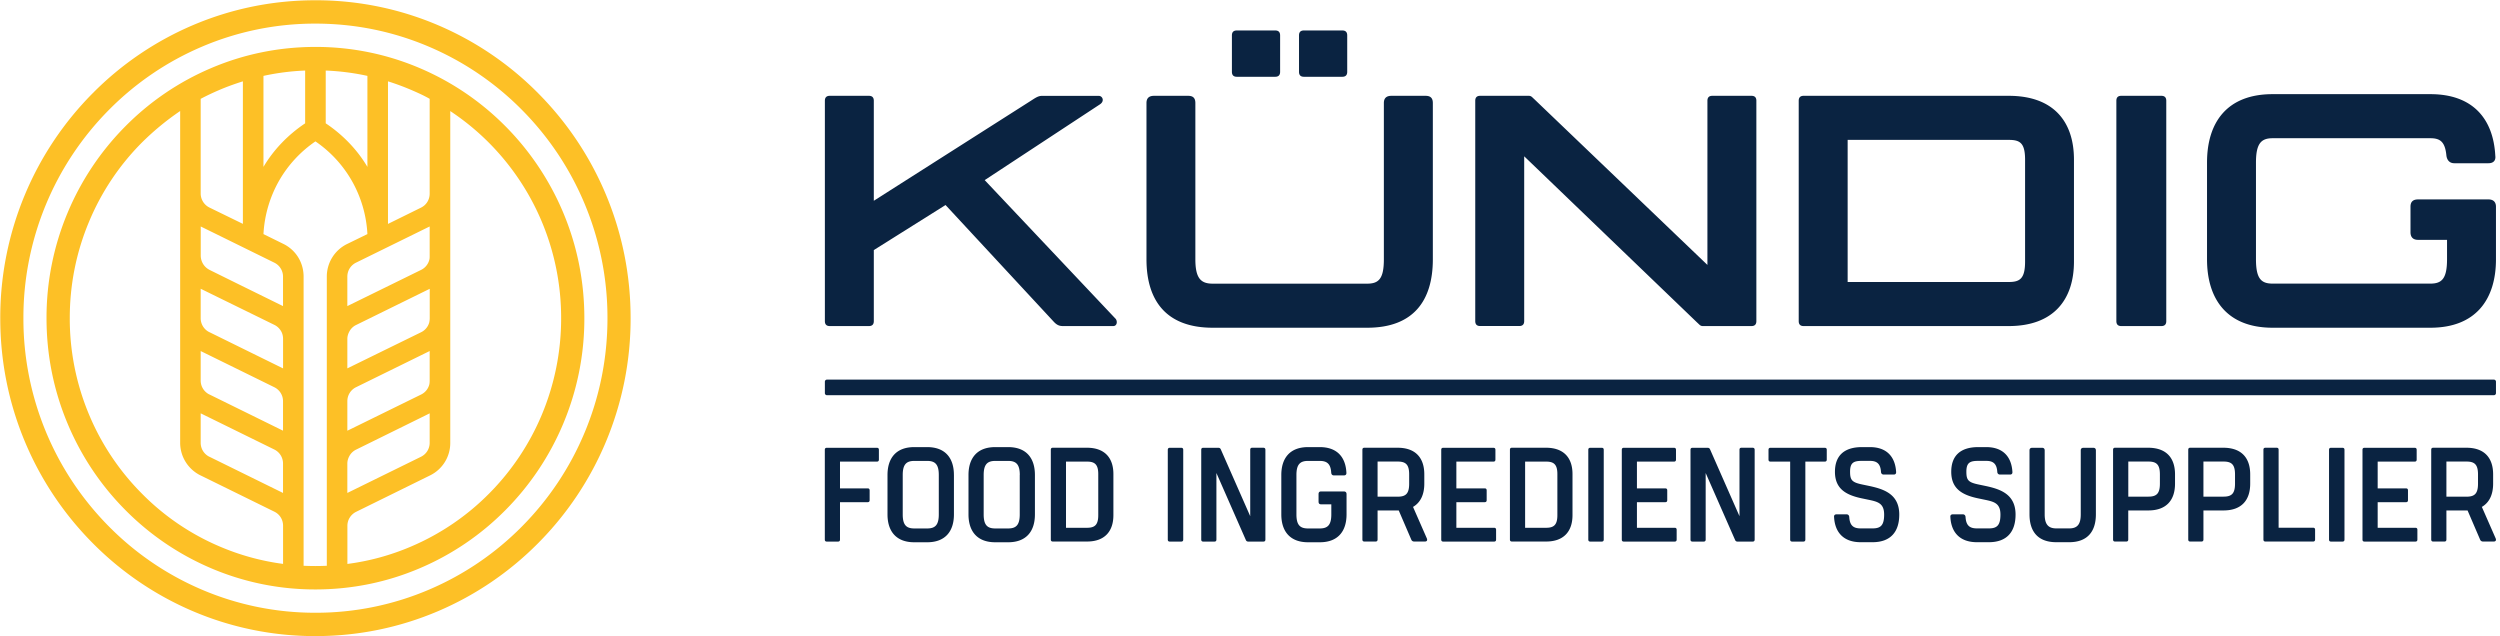
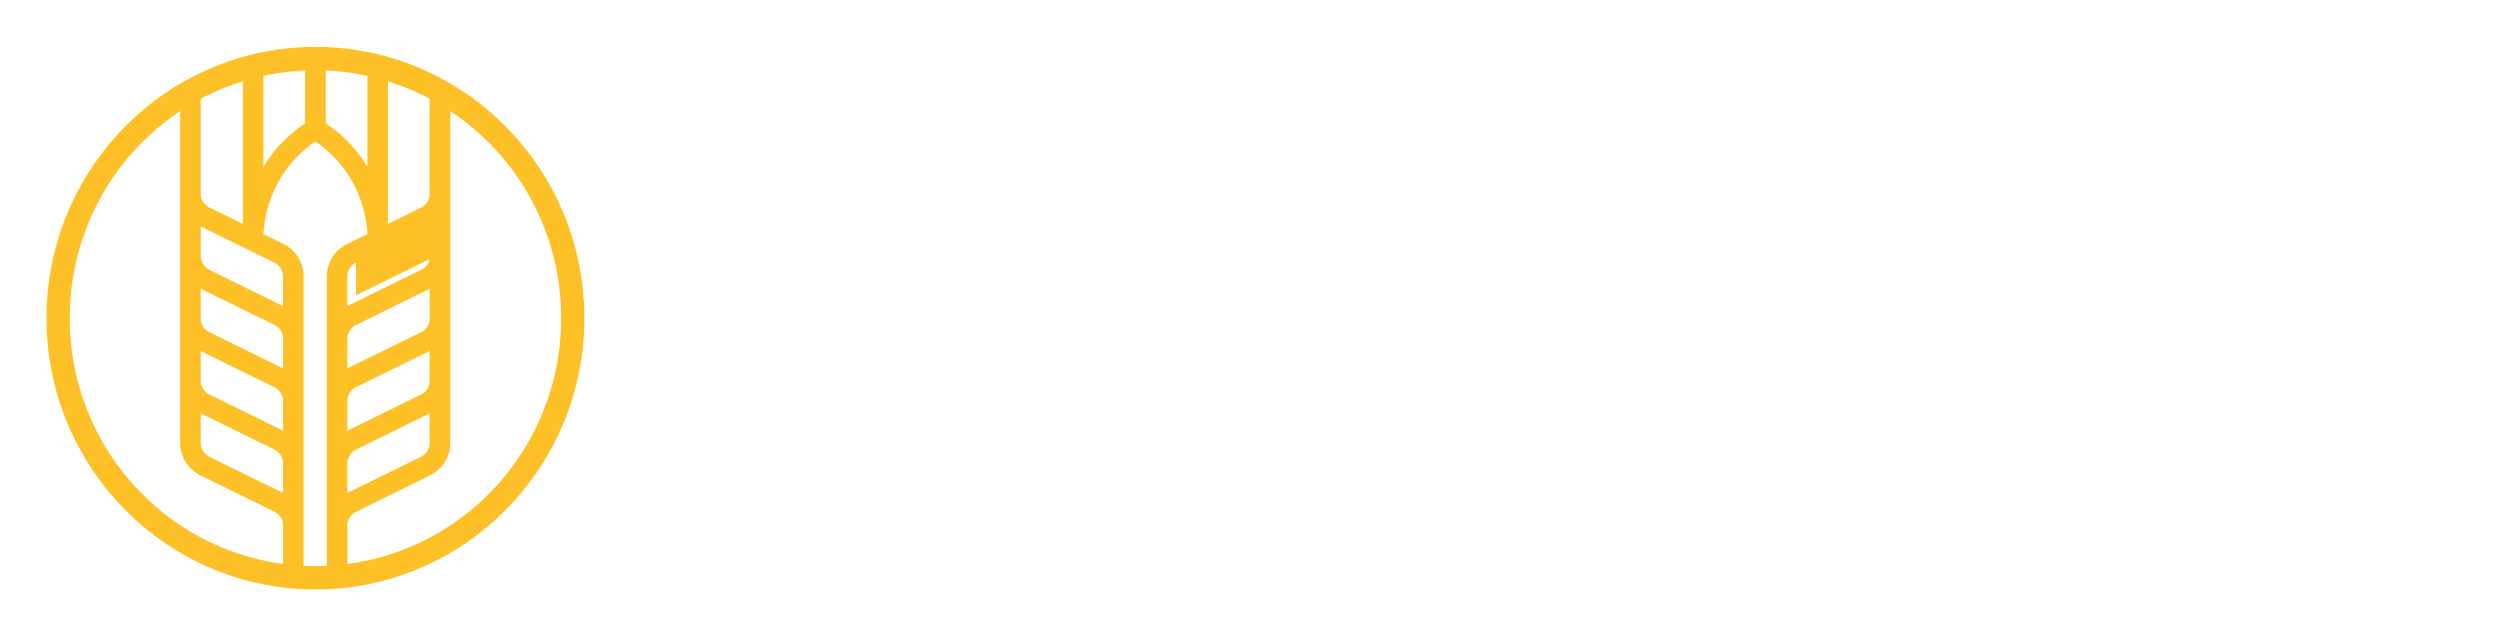
<svg xmlns="http://www.w3.org/2000/svg" width="220" height="56">
  <g fill="none" fill-rule="evenodd">
    <g fill="#0A2341">
-       <path d="M73.92 42.977h2.432c.117 0 .176.06.176.179v.858c0 .12-.059.178-.176.178H73.92v3.29c0 .118-.059.177-.177.177h-.982c-.118 0-.177-.059-.177-.178v-7.897c0-.12.059-.178.177-.178h4.406c.117 0 .176.059.176.178v.858c0 .12-.059.179-.176.179H73.92v2.356zM83.946 41.799v3.467c0 1.498-.77 2.453-2.35 2.453H80.45c-1.576 0-2.35-.955-2.35-2.453v-3.467c0-1.498.77-2.453 2.35-2.453h1.145c1.58 0 2.35.955 2.35 2.453zm-1.332 0c0-.909-.303-1.238-1.014-1.238h-1.146c-.71 0-1.014.329-1.014 1.238v3.467c0 .918.303 1.238 1.014 1.238H81.6c.71 0 1.014-.32 1.014-1.238v-3.467zM91.073 41.799v3.467c0 1.498-.77 2.453-2.35 2.453h-1.146c-1.576 0-2.35-.955-2.35-2.453v-3.467c0-1.498.77-2.453 2.35-2.453h1.146c1.58 0 2.35.955 2.35 2.453zm-1.331 0c0-.909-.304-1.238-1.015-1.238h-1.15c-.71 0-1.014.329-1.014 1.238v3.467c0 .918.303 1.238 1.014 1.238h1.146c.71 0 1.014-.32 1.014-1.238v-3.467h.005zM97.979 41.717v3.617c0 1.426-.77 2.32-2.314 2.32h-3.016c-.118 0-.177-.059-.177-.177v-7.898c0-.119.06-.178.177-.178h3.016c1.544.005 2.314.886 2.314 2.316zm-1.332 0c0-.836-.303-1.096-.982-1.096h-1.857v5.823h1.857c.68 0 .982-.26.982-1.11v-3.617zM102.942 39.406h1.005c.118 0 .177.059.177.178v7.897c0 .119-.06.178-.177.178h-1.005c-.118 0-.177-.059-.177-.178v-7.897c.005-.12.064-.178.177-.178zM111.355 39.584v7.897c0 .119-.058.178-.176.178h-1.332a.211.211 0 0 1-.208-.128l-2.595-5.906v5.856c0 .119-.058.178-.176.178h-.983c-.118 0-.176-.059-.176-.178v-7.897c0-.12.058-.178.176-.178h1.332c.095 0 .163.036.208.127l2.595 5.893v-5.847c0-.119.058-.178.176-.178h.983c.118.005.176.064.176.183zM118.496 43.485v1.78c0 1.5-.77 2.454-2.35 2.454h-1.041c-1.576 0-2.35-.955-2.35-2.453v-3.467c0-1.498.77-2.453 2.35-2.453h1.041c1.486 0 2.269.85 2.337 2.252.013.155-.068.238-.222.238h-.878c-.14 0-.222-.083-.236-.238-.045-.767-.362-1.037-1.005-1.037H115.1c-.71 0-1.014.329-1.014 1.238v3.467c0 .918.303 1.238 1.014 1.238h1.042c.71 0 1.014-.32 1.014-1.238v-.886h-.901c-.154 0-.222-.082-.222-.238v-.657c0-.156.068-.238.222-.238h1.997c.163 0 .244.082.244.238zM125.389 47.655h-.933c-.127 0-.222-.06-.267-.178l-1.1-2.558h-1.862v2.558c0 .118-.059.178-.177.178h-.982c-.118 0-.177-.06-.177-.178v-7.898c0-.119.06-.178.177-.178H122.989c1.575 0 2.35.886 2.35 2.343v.813c0 .955-.326 1.663-.992 2.051l1.214 2.768c.072.174.004.279-.172.279zm-4.162-3.947h1.766c.711 0 1.014-.26 1.014-1.142v-.817c0-.873-.303-1.133-1.014-1.133h-1.766v3.092zM128.16 40.62v2.357h2.49c.118 0 .177.06.177.179v.858c0 .12-.059.178-.177.178h-2.49v2.252h3.32c.117 0 .176.06.176.179v.858c0 .119-.06.178-.177.178h-4.474c-.118 0-.176-.059-.176-.178v-7.897c0-.12.058-.178.176-.178h4.415c.118 0 .177.059.177.178v.858c0 .12-.059.179-.177.179h-3.26zM138.38 41.717v3.617c0 1.426-.77 2.32-2.314 2.32h-3.016c-.117 0-.176-.059-.176-.177v-7.898c0-.119.059-.178.176-.178h3.016c1.544.005 2.314.886 2.314 2.316zm-1.331 0c0-.836-.303-1.096-.983-1.096h-1.856v5.823h1.856c.68 0 .983-.26.983-1.11v-3.617zM139.947 39.406h1.005c.118 0 .177.059.177.178v7.897c0 .119-.059.178-.177.178h-1.005c-.118 0-.177-.059-.177-.178v-7.897c0-.12.06-.178.177-.178zM144.05 40.62v2.357h2.49c.118 0 .177.06.177.179v.858c0 .12-.059.178-.177.178h-2.49v2.252h3.319c.118 0 .177.06.177.179v.858c0 .119-.06.178-.177.178h-4.474c-.118 0-.177-.059-.177-.178v-7.897c0-.12.06-.178.177-.178h4.415c.118 0 .177.059.177.178v.858c0 .12-.06.179-.177.179h-3.26zM154.41 39.584v7.897c0 .119-.058.178-.176.178h-1.331a.211.211 0 0 1-.209-.128l-2.595-5.906v5.856c0 .119-.058.178-.176.178h-.983c-.117 0-.176-.059-.176-.178v-7.897c0-.12.059-.178.176-.178h1.332c.095 0 .163.036.208.127l2.595 5.893v-5.847c0-.119.058-.178.176-.178h.983c.118.005.176.064.176.183zM160.755 39.584v.858c0 .12-.06.179-.177.179h-1.707v6.86c0 .119-.06.178-.177.178h-.982c-.118 0-.177-.059-.177-.178v-6.86h-1.73c-.118 0-.176-.06-.176-.179v-.858c0-.12.058-.178.176-.178H160.57c.127 0 .186.059.186.178zM167.135 45.284c0 1.521-.77 2.43-2.35 2.43h-1.05c-1.486 0-2.27-.85-2.337-2.229-.014-.141.068-.224.221-.224h.879c.127 0 .222.083.235.224.046.754.35 1.014 1.006 1.014h1.05c.711 0 1.015-.27 1.015-1.215 0-.991-.548-1.133-1.377-1.306l-.57-.119c-1.427-.297-2.382-.85-2.382-2.343 0-1.389.783-2.17 2.372-2.17h.711c1.472 0 2.22.85 2.3 2.179.014.155-.067.237-.208.237h-.878c-.14 0-.236-.082-.245-.237-.045-.694-.34-.968-.969-.968h-.71c-.725 0-1.042.155-1.042.954 0 .754.176.941 1.11 1.133l.57.119c1.281.274 2.649.708 2.649 2.521zM177.369 45.284c0 1.521-.77 2.43-2.35 2.43h-1.05c-1.486 0-2.27-.85-2.337-2.229-.014-.141.067-.224.221-.224h.879c.127 0 .222.083.235.224.046.754.35 1.014 1.006 1.014h1.05c.711 0 1.015-.27 1.015-1.215 0-.991-.548-1.133-1.377-1.306l-.57-.119c-1.427-.297-2.382-.85-2.382-2.343 0-1.389.783-2.17 2.372-2.17h.711c1.472 0 2.22.85 2.3 2.179.014.155-.067.237-.208.237h-.878c-.14 0-.236-.082-.245-.237-.045-.694-.34-.968-.969-.968h-.71c-.725 0-1.042.155-1.042.954 0 .754.176.941 1.11 1.133l.57.119c1.281.274 2.649.708 2.649 2.521zM184.438 39.63v5.631c0 1.53-.761 2.453-2.35 2.453h-1.133c-1.598 0-2.359-.918-2.359-2.453V39.63c0-.141.082-.223.236-.223h.878c.14 0 .222.082.222.223v5.632c0 .896.326 1.238 1.028 1.238h1.132c.702 0 1.014-.342 1.014-1.238V39.63c0-.141.082-.223.236-.223h.878c.136 0 .218.082.218.223zM191.402 41.749v.813c0 1.461-.77 2.357-2.35 2.357h-1.766v2.558c0 .118-.059.178-.177.178h-.982c-.118 0-.177-.06-.177-.178v-7.898c0-.119.059-.178.177-.178h2.92c1.585.005 2.355.886 2.355 2.348zm-1.331 0c0-.873-.304-1.133-1.015-1.133h-1.766v3.088h1.766c.711 0 1.015-.26 1.015-1.142v-.813zM198.018 41.749v.813c0 1.461-.77 2.357-2.35 2.357h-1.766v2.558c0 .118-.06.178-.177.178h-.983c-.117 0-.176-.06-.176-.178v-7.898c0-.119.059-.178.176-.178h2.921c1.58.005 2.355.886 2.355 2.348zm-1.336 0c0-.873-.303-1.133-1.014-1.133h-1.766v3.088h1.766c.71 0 1.014-.26 1.014-1.142v-.813zM203.728 46.618v.859c0 .118-.059.178-.176.178h-4.194c-.117 0-.176-.06-.176-.178v-7.898c0-.119.059-.178.176-.178h.983c.118 0 .177.06.177.178v6.86h3.038c.113 0 .172.06.172.179zM205.132 39.406h1.005c.118 0 .177.059.177.178v7.897c0 .119-.06.178-.177.178h-1.005c-.118 0-.177-.059-.177-.178v-7.897c0-.12.06-.178.177-.178zM209.235 40.62v2.357h2.49c.118 0 .177.06.177.179v.858c0 .12-.06.178-.177.178h-2.49v2.252h3.319c.118 0 .176.06.176.179v.858c0 .119-.058.178-.176.178h-4.479c-.117 0-.176-.059-.176-.178v-7.897c0-.12.059-.178.176-.178h4.415c.118 0 .177.059.177.178v.858c0 .12-.059.179-.177.179h-3.255zM219.446 47.655h-.933c-.127 0-.222-.06-.267-.178l-1.1-2.558h-1.862v2.558c0 .118-.059.178-.176.178h-.983c-.118 0-.177-.06-.177-.178v-7.898c0-.119.06-.178.177-.178h2.921c1.576 0 2.35.886 2.35 2.343v.813c0 .955-.326 1.663-.992 2.051l1.214 2.768c.072.174 0 .279-.172.279zm-4.162-3.947h1.766c.711 0 1.015-.26 1.015-1.142v-.817c0-.873-.304-1.133-1.015-1.133h-1.766v3.092zM219.464 34.778H72.77a.182.182 0 0 1-.181-.182V33.59c0-.1.081-.183.18-.183h146.695c.1 0 .181.082.181.183v1.005c0 .1-.081.182-.181.182zM97.96 28.694h-4.419c-.317 0-.543-.086-.833-.406l-9.5-10.246-6.313 3.965v6.253c0 .288-.145.434-.43.434h-3.446c-.285 0-.43-.146-.43-.434V8.866c0-.288.145-.434.43-.434h3.446c.285 0 .43.146.43.434v8.802l13.775-8.77c.371-.233.661-.461 1.005-.461h5.022c.317 0 .544.46.086.753l-10.13 6.66 11.48 12.16c.226.196.199.684-.172.684zM126.09 9.067V22.82c0 3.65-1.72 6.02-5.769 6.02h-13.603c-4.075 0-5.828-2.375-5.828-6.02V9.067c0-.434.231-.635.662-.635h3.01c.431 0 .63.201.63.635V22.82c0 1.681.49 2.142 1.522 2.142h13.603c1.032 0 1.463-.46 1.463-2.142V9.067c0-.434.23-.635.66-.635h3.012c.435 0 .638.201.638.635zM154.56 8.866V28.26c0 .288-.145.434-.43.434h-4.275c-.231 0-.285-.114-.516-.32l-15.21-14.62v14.502c0 .288-.146.434-.431.434h-3.446c-.285 0-.43-.146-.43-.434V8.866c0-.288.145-.434.43-.434h4.275c.23 0 .285.114.516.32l15.21 14.562V8.866c0-.288.145-.434.43-.434h3.447c.285 0 .43.142.43.434zM182.509 14.046v8.975c0 3.33-1.78 5.673-5.742 5.673h-18.05c-.285 0-.43-.146-.43-.434V8.866c0-.288.145-.434.43-.434h18.05c3.962 0 5.742 2.284 5.742 5.614zm-4.302 0c0-1.476-.458-1.736-1.436-1.736h-14.178v12.506h14.178c.974 0 1.436-.287 1.436-1.795v-8.975zM186.67 8.432h3.532c.285 0 .43.146.43.434V28.26c0 .288-.145.434-.43.434h-3.532c-.285 0-.43-.146-.43-.434V8.866c0-.292.145-.434.43-.434zM219.645 18.189v4.631c0 3.531-1.78 6.02-5.769 6.02h-13.888c-3.99 0-5.77-2.489-5.77-6.02v-8.514c0-3.563 1.78-6.02 5.77-6.02h13.888c3.731 0 5.538 2.17 5.71 5.413.06.433-.172.666-.602.666h-3.011c-.372 0-.63-.233-.689-.666-.113-1.247-.575-1.535-1.408-1.535h-13.888c-1.006 0-1.463.461-1.463 2.142v8.51c0 1.708.457 2.142 1.463 2.142h13.888c1.005 0 1.463-.434 1.463-2.142v-1.709h-2.554c-.43 0-.661-.233-.661-.667v-2.256c0-.434.23-.635.66-.635h6.204c.43 0 .657.233.657.64zM108.838 2.681h3.382c.286 0 .43.146.43.434v3.207c0 .287-.144.434-.43.434h-3.382c-.286 0-.43-.147-.43-.434V3.115c0-.288.144-.434.43-.434zM114.743 2.681h3.382c.285 0 .43.146.43.434v3.207c0 .287-.145.434-.43.434h-3.382c-.286 0-.43-.147-.43-.434V3.115c0-.288.14-.434.43-.434z" />
-     </g>
+       </g>
    <g fill="#FDC026">
-       <path d="M44.49 11.122a23.646 23.646 0 0 0-7.521-5.115 23.303 23.303 0 0 0-9.21-1.878c-3.193 0-6.295.63-9.211 1.878a23.572 23.572 0 0 0-7.522 5.115 23.874 23.874 0 0 0-5.071 7.587A23.86 23.86 0 0 0 4.094 28c0 3.22.624 6.35 1.86 9.29a23.8 23.8 0 0 0 5.072 7.588 23.646 23.646 0 0 0 7.522 5.115 23.303 23.303 0 0 0 9.21 1.878c3.193 0 6.295-.63 9.211-1.878a23.572 23.572 0 0 0 7.522-5.115 23.874 23.874 0 0 0 5.071-7.587A23.86 23.86 0 0 0 51.423 28c0-3.22-.625-6.35-1.86-9.29a23.95 23.95 0 0 0-5.072-7.588zm-6.679-2.425v8.34c0 .53-.285 1-.76 1.234l-2.908 1.434V7.158c.68.214 1.35.46 2.015.744.566.242 1.155.507 1.653.795zm0 27.676v2.59c0 .53-.294 1-.765 1.233l-6.48 3.183v-2.59c0-.232.068-.452.172-.643.131-.252.344-.457.611-.585l6.1-3.006.362-.182zm-.04-2.508a1.354 1.354 0 0 1-.707.85l-6.299 3.092-.199.096v-2.595c0-.53.294-1 .765-1.233l6.48-3.184v2.59c0 .133-.009.26-.04.384zm0-5.481a1.354 1.354 0 0 1-.707.85l-3.152 1.543-3.346 1.64v-2.59c0-.233.068-.452.172-.644.131-.251.335-.457.602-.585l6.476-3.183v2.59a1.77 1.77 0 0 1-.045.379zm.022-5.573a1.368 1.368 0 0 1-.738.941l-6.489 3.184v-2.59c0-.53.294-1 .765-1.233l6.48-3.184v2.59c0 .1 0 .196-.018.292zM24.906 43.38l-6.471-3.183h-.005a1.365 1.365 0 0 1-.77-1.234v-2.59l6.48 3.184c.471.233.766.704.766 1.234v2.59zm0-5.48-6.471-3.184h-.005a1.365 1.365 0 0 1-.77-1.234v-2.59l6.48 3.184c.471.233.766.703.766 1.233v2.59zm0-5.482-6.471-3.184h-.005A1.365 1.365 0 0 1 17.66 28v-2.59l6.494 3.184c.267.132.466.338.602.584.104.197.154.416.154.645v2.594h-.004zm0-5.481-4.058-1.996-2.404-1.188h.004a1.4 1.4 0 0 1-.72-.85 1.361 1.361 0 0 1-.063-.383v-2.59l6.475 3.184c.471.233.766.703.766 1.233v2.59zM23.185 6.678a21.04 21.04 0 0 1 3.668-.47v4.645c-1.485.991-2.762 2.302-3.668 3.832V6.678zm5.48-.47c1.244.05 2.49.21 3.667.47v8.007c-.906-1.53-2.183-2.841-3.668-3.832V6.208zm-9.33 1.694c.666-.283 1.36-.53 2.039-.744V19.7l-2.93-1.43a1.383 1.383 0 0 1-.784-1.232V8.697c.544-.288 1.11-.553 1.676-.795zm-6.864 35.519a21.681 21.681 0 0 1-4.633-6.934 21.843 21.843 0 0 1-1.698-8.492c0-2.946.57-5.8 1.698-8.49a21.655 21.655 0 0 1 4.624-6.935 23.597 23.597 0 0 1 3.392-2.8v29.187a3.2 3.2 0 0 0 1.793 2.879h.004l6.503 3.197c.47.233.756.703.756 1.233v3.357a21.253 21.253 0 0 1-5.574-1.53 21.337 21.337 0 0 1-6.865-4.672zm14.246 6.367V24.346c0-1.233-.67-2.334-1.77-2.878l-1.762-.868c.086-1.653.561-3.27 1.376-4.7a10.533 10.533 0 0 1 3.197-3.458 10.533 10.533 0 0 1 3.197 3.458 10.57 10.57 0 0 1 1.377 4.7l-1.78.868a3.19 3.19 0 0 0-1.793 2.878v25.442c-.317.014-.679.023-1.019.023-.34 0-.66-.01-1.023-.023zM47.683 36.49a21.755 21.755 0 0 1-4.632 6.934 21.511 21.511 0 0 1-6.883 4.673 21.113 21.113 0 0 1-5.597 1.53v-3.357c0-.53.303-1 .774-1.233l6.503-3.202a3.173 3.173 0 0 0 1.775-2.878V9.775a21.782 21.782 0 0 1 8.056 9.734A21.847 21.847 0 0 1 49.38 28a21.925 21.925 0 0 1-1.698 8.491z" />
-       <path d="M53.316 17.11a27.95 27.95 0 0 0-5.945-8.893 27.632 27.632 0 0 0-8.817-5.997A27.38 27.38 0 0 0 27.758.023c-3.744 0-7.376.74-10.795 2.197a27.682 27.682 0 0 0-8.817 5.997 27.899 27.899 0 0 0-5.945 8.894A28.035 28.035 0 0 0 .023 28c0 3.777.733 7.44 2.178 10.89a27.95 27.95 0 0 0 5.945 8.893 27.656 27.656 0 0 0 8.817 5.997 27.38 27.38 0 0 0 10.795 2.197c3.745 0 7.377-.74 10.796-2.197a27.682 27.682 0 0 0 8.817-5.997 27.923 27.923 0 0 0 5.945-8.894A28.035 28.035 0 0 0 55.494 28c0-3.777-.733-7.44-2.178-10.89zm-1.88 20.98a25.855 25.855 0 0 1-5.505 8.24 25.607 25.607 0 0 1-8.17 5.555 25.333 25.333 0 0 1-10.003 2.037 25.35 25.35 0 0 1-10.003-2.037 25.607 25.607 0 0 1-8.169-5.555A25.956 25.956 0 0 1 2.06 28 25.956 25.956 0 0 1 9.586 9.67a25.607 25.607 0 0 1 8.17-5.555 25.333 25.333 0 0 1 10.002-2.037c3.47 0 6.834.685 10.003 2.037a25.607 25.607 0 0 1 8.17 5.555 25.855 25.855 0 0 1 5.506 8.24A25.94 25.94 0 0 1 53.457 28c0 3.499-.68 6.893-2.02 10.09z" />
+       <path d="M44.49 11.122a23.646 23.646 0 0 0-7.521-5.115 23.303 23.303 0 0 0-9.21-1.878c-3.193 0-6.295.63-9.211 1.878a23.572 23.572 0 0 0-7.522 5.115 23.874 23.874 0 0 0-5.071 7.587A23.86 23.86 0 0 0 4.094 28c0 3.22.624 6.35 1.86 9.29a23.8 23.8 0 0 0 5.072 7.588 23.646 23.646 0 0 0 7.522 5.115 23.303 23.303 0 0 0 9.21 1.878c3.193 0 6.295-.63 9.211-1.878a23.572 23.572 0 0 0 7.522-5.115 23.874 23.874 0 0 0 5.071-7.587A23.86 23.86 0 0 0 51.423 28c0-3.22-.625-6.35-1.86-9.29a23.95 23.95 0 0 0-5.072-7.588zm-6.679-2.425v8.34c0 .53-.285 1-.76 1.234l-2.908 1.434V7.158c.68.214 1.35.46 2.015.744.566.242 1.155.507 1.653.795zm0 27.676v2.59c0 .53-.294 1-.765 1.233l-6.48 3.183v-2.59c0-.232.068-.452.172-.643.131-.252.344-.457.611-.585l6.1-3.006.362-.182zm-.04-2.508a1.354 1.354 0 0 1-.707.85l-6.299 3.092-.199.096v-2.595c0-.53.294-1 .765-1.233l6.48-3.184v2.59c0 .133-.009.26-.04.384zm0-5.481a1.354 1.354 0 0 1-.707.85l-3.152 1.543-3.346 1.64v-2.59c0-.233.068-.452.172-.644.131-.251.335-.457.602-.585l6.476-3.183v2.59a1.77 1.77 0 0 1-.045.379zm.022-5.573a1.368 1.368 0 0 1-.738.941l-6.489 3.184v-2.59c0-.53.294-1 .765-1.233v2.59c0 .1 0 .196-.018.292zM24.906 43.38l-6.471-3.183h-.005a1.365 1.365 0 0 1-.77-1.234v-2.59l6.48 3.184c.471.233.766.704.766 1.234v2.59zm0-5.48-6.471-3.184h-.005a1.365 1.365 0 0 1-.77-1.234v-2.59l6.48 3.184c.471.233.766.703.766 1.233v2.59zm0-5.482-6.471-3.184h-.005A1.365 1.365 0 0 1 17.66 28v-2.59l6.494 3.184c.267.132.466.338.602.584.104.197.154.416.154.645v2.594h-.004zm0-5.481-4.058-1.996-2.404-1.188h.004a1.4 1.4 0 0 1-.72-.85 1.361 1.361 0 0 1-.063-.383v-2.59l6.475 3.184c.471.233.766.703.766 1.233v2.59zM23.185 6.678a21.04 21.04 0 0 1 3.668-.47v4.645c-1.485.991-2.762 2.302-3.668 3.832V6.678zm5.48-.47c1.244.05 2.49.21 3.667.47v8.007c-.906-1.53-2.183-2.841-3.668-3.832V6.208zm-9.33 1.694c.666-.283 1.36-.53 2.039-.744V19.7l-2.93-1.43a1.383 1.383 0 0 1-.784-1.232V8.697c.544-.288 1.11-.553 1.676-.795zm-6.864 35.519a21.681 21.681 0 0 1-4.633-6.934 21.843 21.843 0 0 1-1.698-8.492c0-2.946.57-5.8 1.698-8.49a21.655 21.655 0 0 1 4.624-6.935 23.597 23.597 0 0 1 3.392-2.8v29.187a3.2 3.2 0 0 0 1.793 2.879h.004l6.503 3.197c.47.233.756.703.756 1.233v3.357a21.253 21.253 0 0 1-5.574-1.53 21.337 21.337 0 0 1-6.865-4.672zm14.246 6.367V24.346c0-1.233-.67-2.334-1.77-2.878l-1.762-.868c.086-1.653.561-3.27 1.376-4.7a10.533 10.533 0 0 1 3.197-3.458 10.533 10.533 0 0 1 3.197 3.458 10.57 10.57 0 0 1 1.377 4.7l-1.78.868a3.19 3.19 0 0 0-1.793 2.878v25.442c-.317.014-.679.023-1.019.023-.34 0-.66-.01-1.023-.023zM47.683 36.49a21.755 21.755 0 0 1-4.632 6.934 21.511 21.511 0 0 1-6.883 4.673 21.113 21.113 0 0 1-5.597 1.53v-3.357c0-.53.303-1 .774-1.233l6.503-3.202a3.173 3.173 0 0 0 1.775-2.878V9.775a21.782 21.782 0 0 1 8.056 9.734A21.847 21.847 0 0 1 49.38 28a21.925 21.925 0 0 1-1.698 8.491z" />
    </g>
  </g>
</svg>